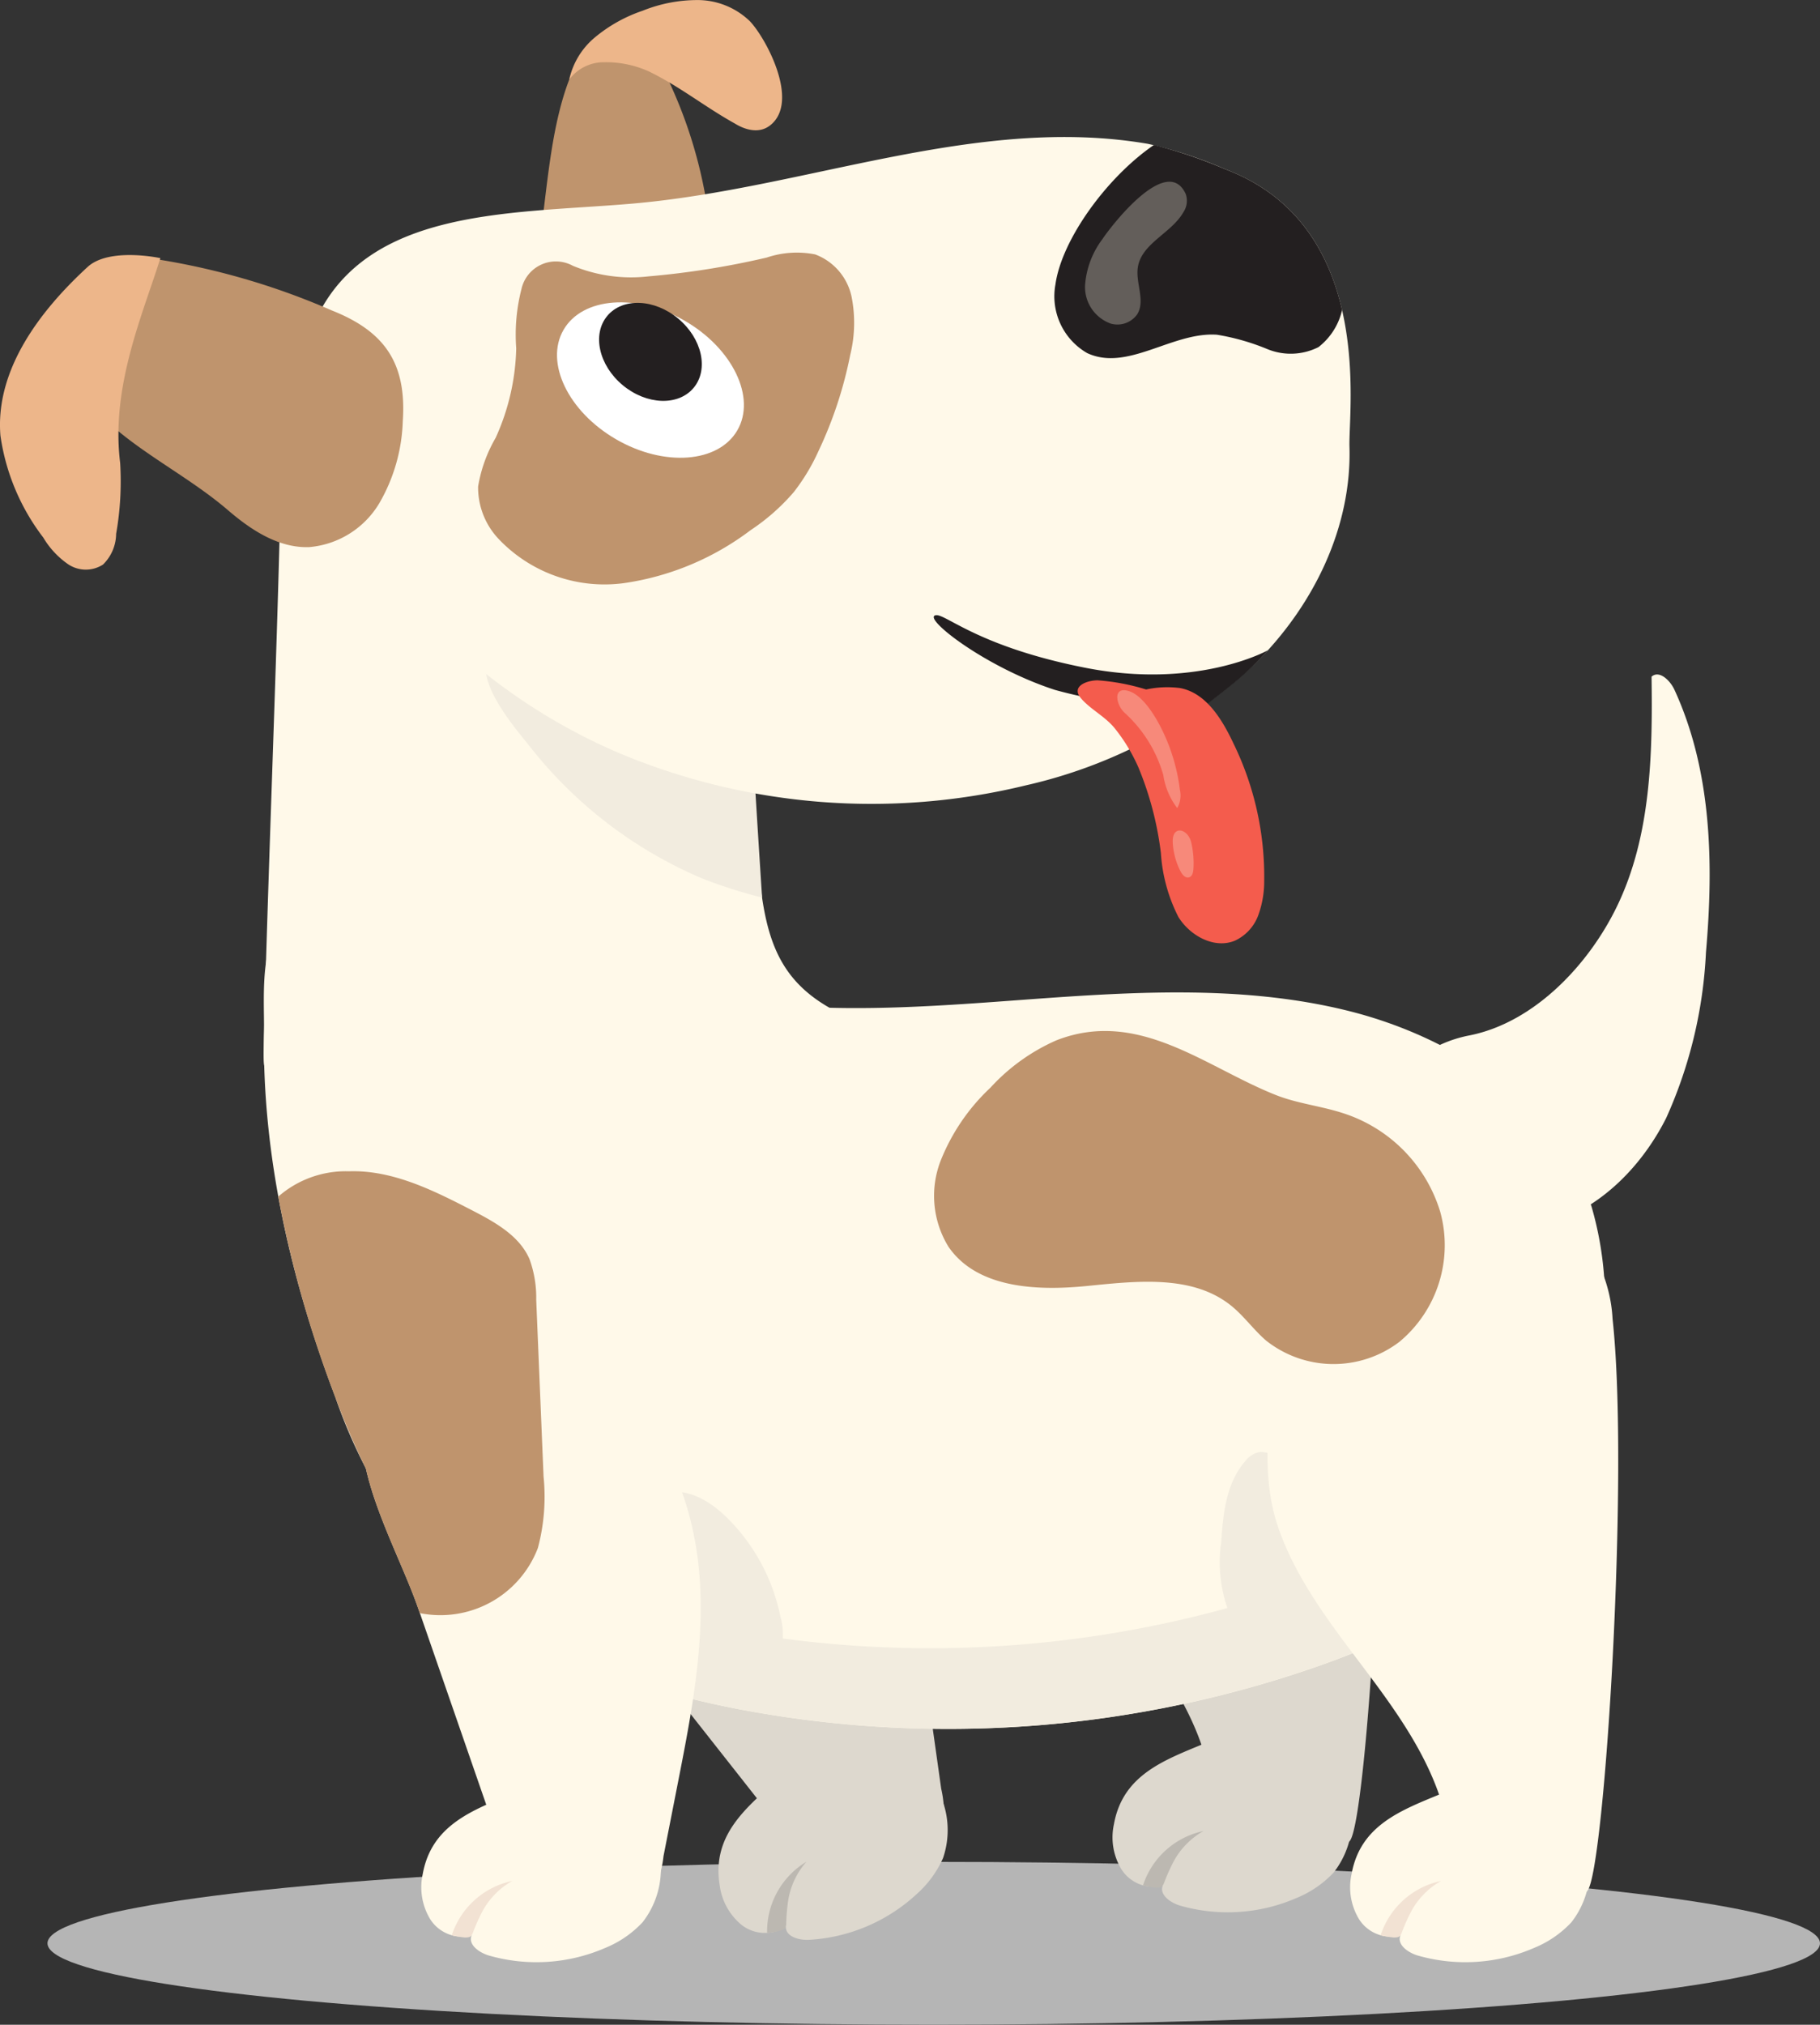
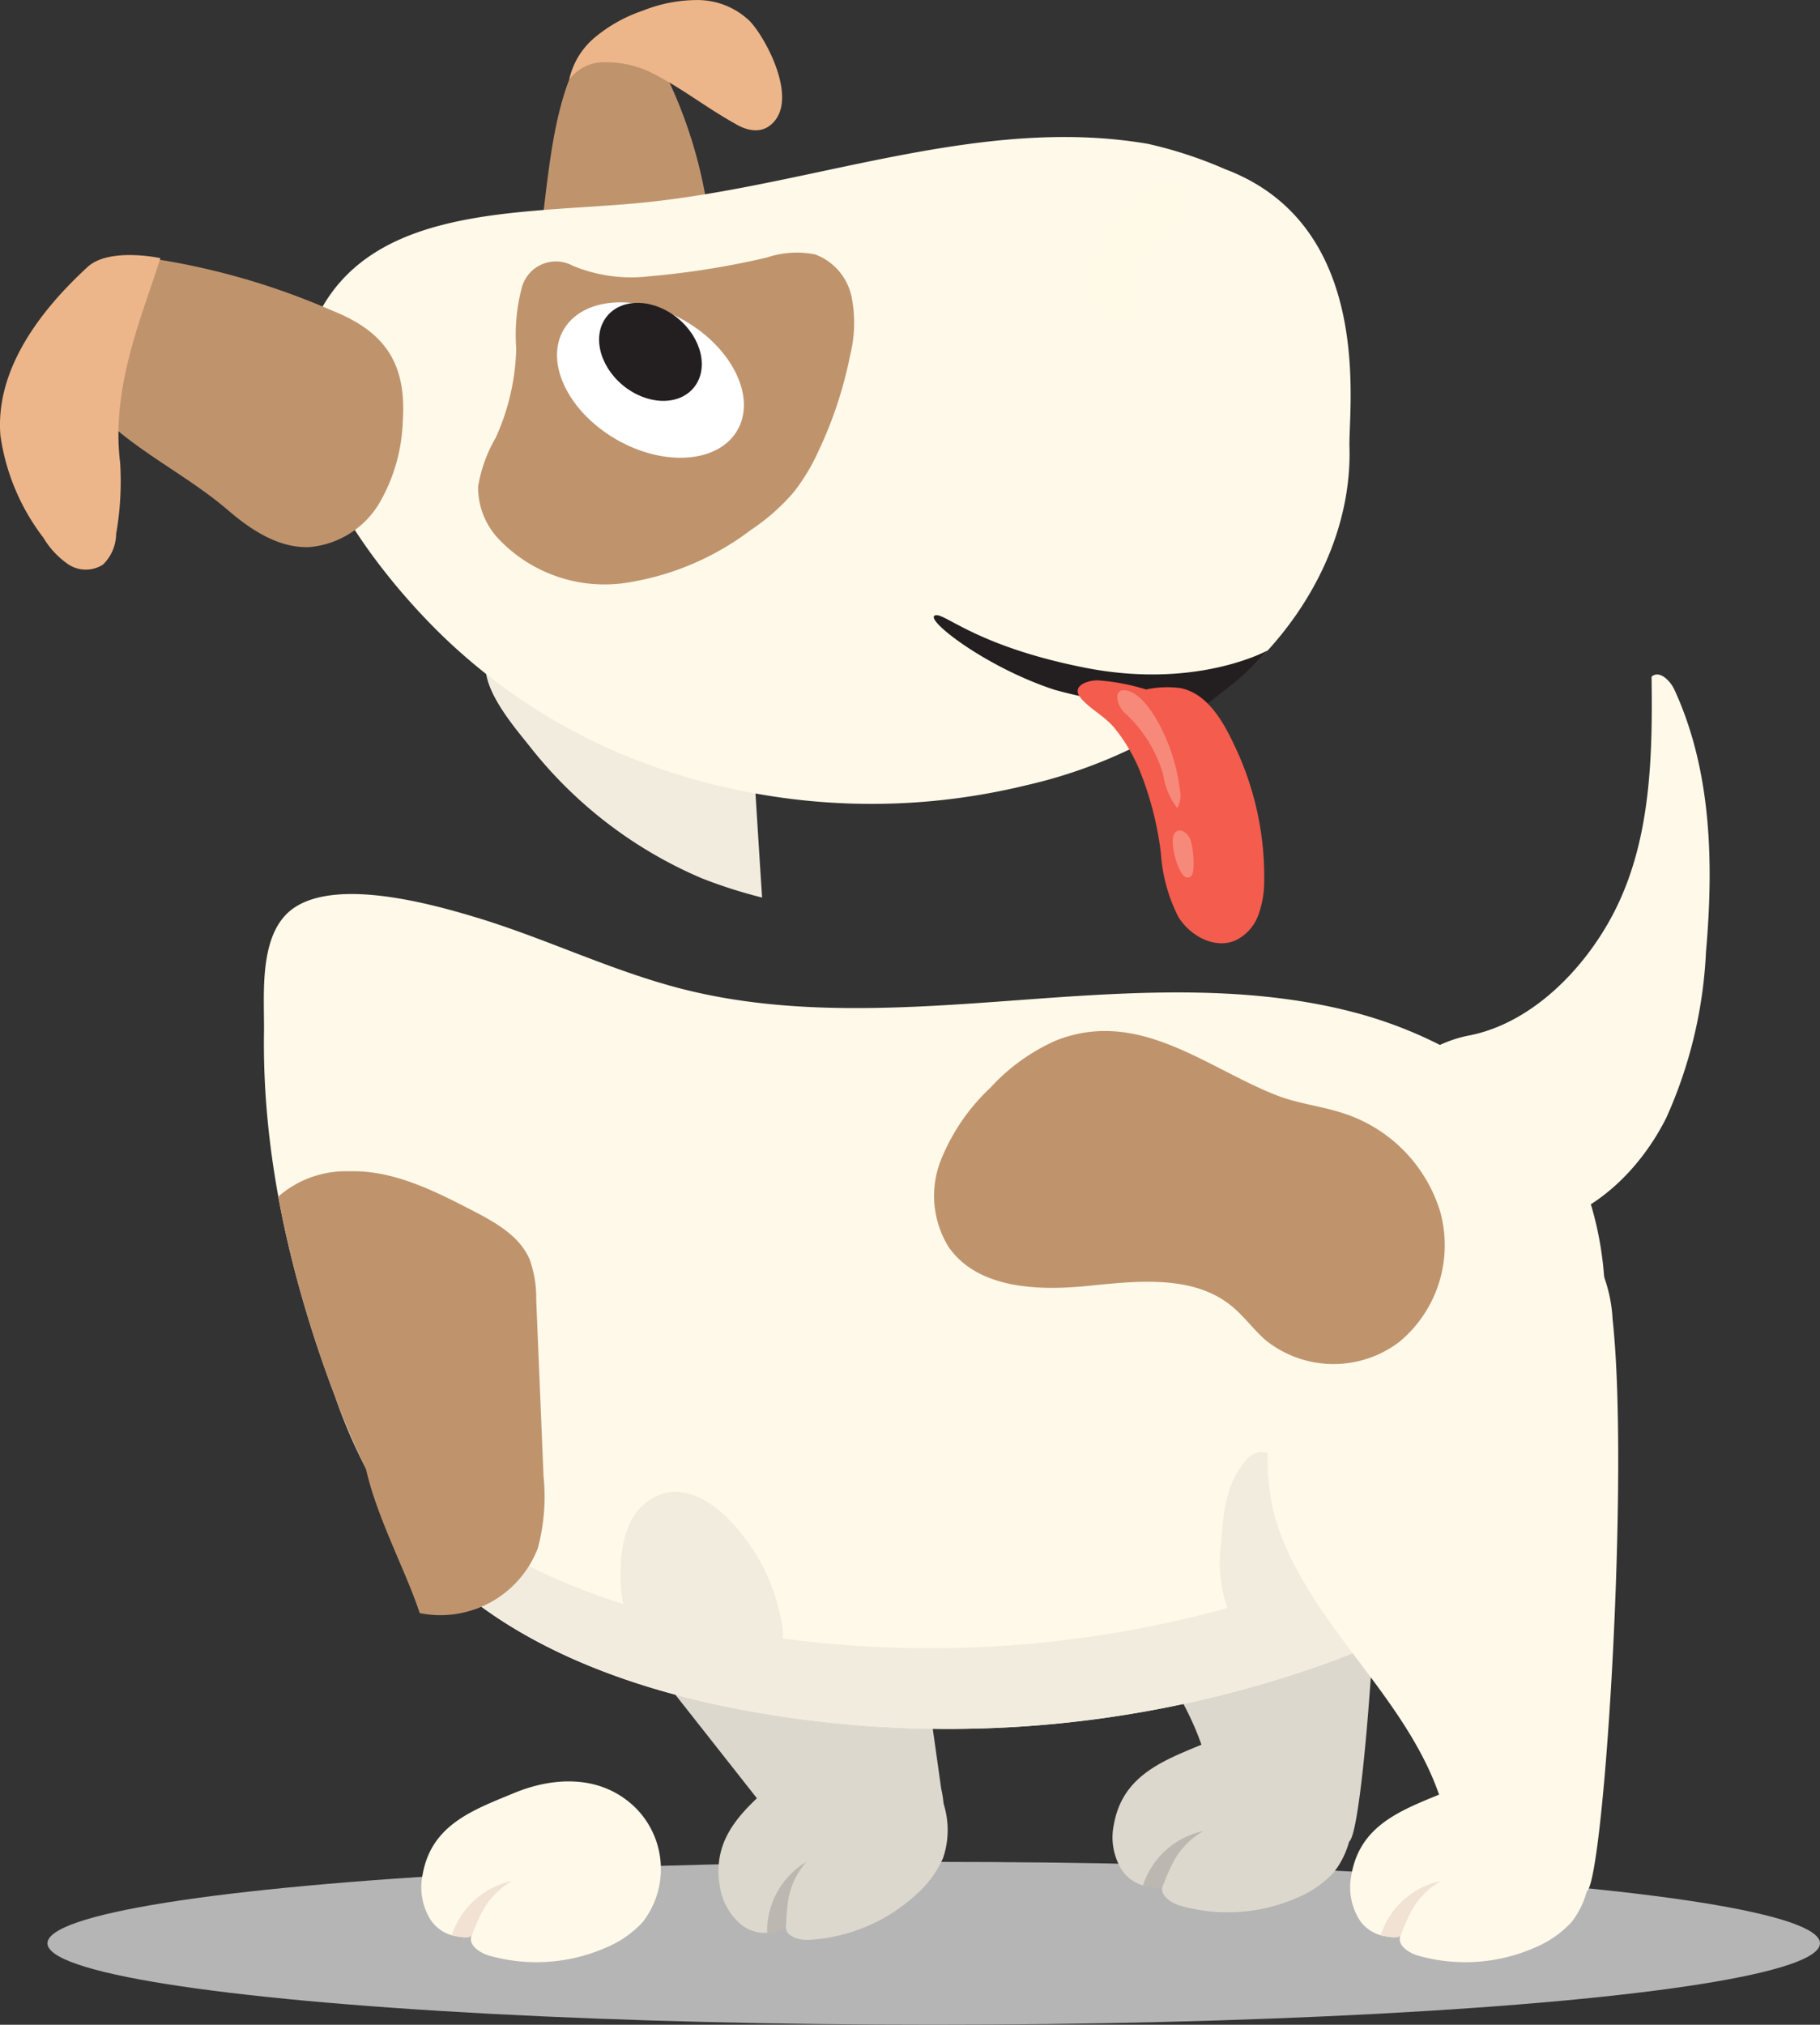
<svg xmlns="http://www.w3.org/2000/svg" width="128.951" height="143.427" viewBox="0 0 128.951 143.427">
  <rect x="0" y="0" width="128.951" height="143.427" fill="#333333" stroke="none" />
  <g id="Group_41" data-name="Group 41" transform="translate(-174.092 -617.482)">
    <ellipse id="Ellipse_34" data-name="Ellipse 34" cx="62.793" cy="5.768" rx="62.793" ry="5.768" transform="translate(177.456 749.372)" fill="#b5b5b5" />
-     <path id="Path_366" data-name="Path 366" d="M260.072,726.042c-.24,10.617-.933,27.567-1.173,38.184-.071,3.154.331.078,1.566,3a17.643,17.643,0,0,0,3.918,5.414,16.637,16.637,0,0,0,4.753,3.546,19.264,19.264,0,0,0,6.546,1.384c6.188.481,12.747.148,18.058-2.964a4.075,4.075,0,0,0,1.614-1.442c.233-.43,8.573-9.788,8.054-9.933-8.517-2.381-9.071-6.328-9.623-13.8-.238-3.224-.137-6.463-.335-9.689a52.47,52.47,0,0,0-2.487-13.04,24.539,24.539,0,0,0-4.546-8.7c-5.025-5.746-20.3-11.919-24.583-2.586C260.293,718.767,260.153,722.427,260.072,726.042Z" transform="translate(-66.119 -72.614)" fill="#fff9e9" />
    <path id="Path_367" data-name="Path 367" d="M349.117,827.06q-.077-1.411-.215-2.817a42.651,42.651,0,0,0-4.184-1.891,30.386,30.386,0,0,0-7.212-2.177c-1.853-.251-6.214-.551-7.1,1.673-.8,2.016,1.925,5.071,3.07,6.526a30.82,30.82,0,0,0,12.11,9.234,34.8,34.8,0,0,0,4.266,1.363C349.825,838.629,349.315,830.678,349.117,827.06Z" transform="translate(-121.763 -157.908)" fill="#f2ecdf" />
    <g id="Group_37" data-name="Group 37" transform="translate(252.929 740.138)">
      <path id="Path_368" data-name="Path 368" d="M532.057,1180.835a4.359,4.359,0,0,0,.547,3.222,2.667,2.667,0,0,0,2.915,1.121c-.267.664.555,1.232,1.243,1.431a12.236,12.236,0,0,0,8.238-.548,7.472,7.472,0,0,0,2.63-1.808,6.13,6.13,0,0,0-.553-8.168c-2.387-2.287-5.708-2.168-8.555-.988C535.643,1176.291,532.688,1177.324,532.057,1180.835Z" transform="translate(-531.969 -1174.271)" fill="#ddd8ce" />
      <path id="Path_369" data-name="Path 369" d="M545.994,1206.275a5.746,5.746,0,0,0-4.286,3.852,6.9,6.9,0,0,0,.929.157c.337-.005.441-.033.56-.322a13.438,13.438,0,0,1,.644-1.46A5.435,5.435,0,0,1,545.994,1206.275Z" transform="translate(-539.562 -1199.225)" fill="#bcb8b1" />
    </g>
    <path id="Path_370" data-name="Path 370" d="M506.075,1014.515c1.216,3.565,3.531,6.633,5.8,9.641s4.564,6.1,5.73,9.677c.747,2.3,1.293,5.1,3.513,6.046,1.8.768,5.683,1.96,6.895.423s2.974-29.538,1.773-40.494a10.335,10.335,0,0,0-.949-3.823A6.921,6.921,0,0,0,524,992.71a14.294,14.294,0,0,0-5.98.356,18.67,18.67,0,0,0-7.617,3.491C505.883,1000.269,504.244,1009.147,506.075,1014.515Z" transform="translate(-258.276 -292.427)" fill="#ddd8ce" />
    <path id="Path_371" data-name="Path 371" d="M350.04,633.2c.351-.912.6-.881,1.252-1.608a3.277,3.277,0,0,1,2.575-1.178c1.647.118,2.715,1.757,3.4,3.261a32.956,32.956,0,0,1,2.43,7.815,6.062,6.062,0,0,1,.051,2.588c-.478,1.826-2.369,2.886-4.16,3.481a8.61,8.61,0,0,1-4,.518c-2.753-.431-3.826-2.033-3.5-4.493C348.518,640.3,348.828,636.351,350.04,633.2Z" transform="translate(-135.618 -10.078)" fill="#bf946d" />
    <path id="Path_372" data-name="Path 372" d="M356.387,1085.977c1.644,2.087,3.4,4.261,5.867,5.253s5.829.279,6.841-2.177a7.712,7.712,0,0,0,.147-4.01l-.747-5.3c-.661-4.691-1.338-9.438-3.146-13.816s-4.9-8.418-9.215-10.37c-5.262-2.38-19.775-.343-16.914,8.172,1.246,3.71,5.468,7.4,7.85,10.42Z" transform="translate(-128.464 -340.854)" fill="#ddd8ce" />
    <g id="Group_38" data-name="Group 38" transform="translate(224.999 740.981)">
      <path id="Path_373" data-name="Path 373" d="M405.26,1188.1a4.36,4.36,0,0,0,1.573,2.864,2.668,2.668,0,0,0,3.121.1c-.035.715.928.982,1.643.944a12.236,12.236,0,0,0,7.6-3.217,7.471,7.471,0,0,0,1.892-2.57,6.13,6.13,0,0,0-3.2-7.536c-3-1.378-6.1-.177-8.407,1.871C407.158,1182.628,404.705,1184.573,405.26,1188.1Z" transform="translate(-405.181 -1178.095)" fill="#ddd8ce" />
      <path id="Path_374" data-name="Path 374" d="M423.589,1216.142a5.746,5.746,0,0,0-2.787,5.044,7,7,0,0,0,.929-.156c.317-.115.406-.176.424-.488a13.458,13.458,0,0,1,.13-1.591A5.434,5.434,0,0,1,423.589,1216.142Z" transform="translate(-417.357 -1207.761)" fill="#bcb8b1" />
    </g>
    <path id="Path_375" data-name="Path 375" d="M293.632,705.22a46.223,46.223,0,0,0,28.749,2.243,35.05,35.05,0,0,0,16.145-8.542c4.266-4.191,6.93-9.784,6.761-15.451-.08-2.694,1.819-15.641-8.807-19.649a30.093,30.093,0,0,0-5.453-1.792c-12.138-2.09-24.234,3.163-36.537,4.23-8.943.776-19.858.181-22.99,9.616-2.351,7.081,4.607,16.29,9.7,21.169A41.506,41.506,0,0,0,293.632,705.22Z" transform="translate(-75.583 -34.354)" fill="#fff9e9" />
    <path id="Path_376" data-name="Path 376" d="M263.994,940.569a37.408,37.408,0,0,0,5.044,9.73c5.37,6.983,14.432,10.614,23.392,12.354a79.4,79.4,0,0,0,41.721-3.2c6.551-2.364,13.061-5.891,16.491-11.659a25.851,25.851,0,0,0,3.132-11.049,24.029,24.029,0,0,0-.77-9.659c-2.343-7.1-9.616-11.974-17.246-13.872s-15.674-1.325-23.541-.744-15.915,1.141-23.538-.78c-5.056-1.274-9.745-3.6-14.729-5.1-3.223-.973-9.681-2.745-12.806-.719-2.645,1.715-2.165,6.188-2.2,8.83C258.807,923.522,260.859,932.288,263.994,940.569Z" transform="translate(-66.147 -224.128)" fill="#fff9e9" />
    <path id="Path_377" data-name="Path 377" d="M376.347,1069.944c-3.43,5.768-9.94,9.295-16.491,11.659a79.4,79.4,0,0,1-41.721,3.2c-8.96-1.74-18.022-5.371-23.392-12.354-2.256-2.933-.981,2.781,1.274,5.714,5.37,6.983,14.432,10.614,23.392,12.354a79.4,79.4,0,0,0,41.721-3.2c6.551-2.364,13.061-5.89,16.491-11.659C379.614,1072.307,378.34,1066.593,376.347,1069.944Z" transform="translate(-93.15 -351.995)" fill="#f2ecdf" />
    <g id="Group_39" data-name="Group 39" transform="translate(203.955 743.672)">
      <path id="Path_378" data-name="Path 378" d="M309.742,1196.874a4.36,4.36,0,0,0,.547,3.222,2.668,2.668,0,0,0,2.915,1.121c-.267.664.555,1.232,1.243,1.43a12.237,12.237,0,0,0,8.238-.548,7.478,7.478,0,0,0,2.63-1.808,6.13,6.13,0,0,0-.553-8.168c-2.387-2.287-5.708-2.168-8.555-.988C313.328,1192.329,310.372,1193.363,309.742,1196.874Z" transform="translate(-309.654 -1190.309)" fill="#fff9e9" />
      <path id="Path_379" data-name="Path 379" d="M323.679,1222.314a5.746,5.746,0,0,0-4.286,3.852,6.969,6.969,0,0,0,.929.157c.337-.006.441-.033.56-.322a13.408,13.408,0,0,1,.644-1.46A5.436,5.436,0,0,1,323.679,1222.314Z" transform="translate(-317.247 -1215.264)" fill="#f2e2d3" />
    </g>
    <g id="Group_40" data-name="Group 40" transform="translate(269.765 743.672)">
      <path id="Path_380" data-name="Path 380" d="M608.481,1196.874a4.359,4.359,0,0,0,.547,3.222,2.668,2.668,0,0,0,2.915,1.121c-.267.664.555,1.232,1.243,1.43a12.236,12.236,0,0,0,8.238-.548,7.476,7.476,0,0,0,2.63-1.808,6.129,6.129,0,0,0-.553-8.168c-2.387-2.287-5.708-2.168-8.555-.988C612.067,1192.329,609.112,1193.363,608.481,1196.874Z" transform="translate(-608.393 -1190.309)" fill="#fff9e9" />
      <path id="Path_381" data-name="Path 381" d="M622.419,1222.314a5.746,5.746,0,0,0-4.286,3.852,6.968,6.968,0,0,0,.929.157c.337-.006.441-.033.56-.322a13.491,13.491,0,0,1,.644-1.46A5.434,5.434,0,0,1,622.419,1222.314Z" transform="translate(-615.987 -1215.264)" fill="#f2e2d3" />
    </g>
    <path id="Path_382" data-name="Path 382" d="M636.167,850.726c2.379-4.971,2.492-10.69,2.417-16.2.542-.485,1.314.263,1.619.924,2.644,5.737,2.787,12.307,2.235,18.6a32.167,32.167,0,0,1-2.816,11.735c-1.82,3.616-4.981,6.733-8.922,7.659s-8.583-.808-10.28-4.482c-2.152-4.662,1.129-8.219,5.242-9.021C630.289,859.037,634.175,854.888,636.167,850.726Z" transform="translate(-347.475 -169.11)" fill="#fff9e9" />
-     <path id="Path_383" data-name="Path 383" d="M525.395,665.819a34.061,34.061,0,0,0-5.048-1.715c-3.333,2.283-6.533,6.7-6.977,9.879a4.641,4.641,0,0,0,2.247,4.862c2.864,1.339,6.042-1.521,9.2-1.3a16.166,16.166,0,0,1,3.58,1.023,4.358,4.358,0,0,0,3.611-.146,4.631,4.631,0,0,0,1.673-2.63C532.764,671.825,530.558,667.766,525.395,665.819Z" transform="translate(-264.498 -36.352)" fill="#231f20" />
    <path id="Path_384" data-name="Path 384" d="M200.333,699.991a3.443,3.443,0,0,0-2.023.23c-1.36.755-3.883,5.444-3.419,6.928,1.626,5.2,7.417,7.232,11.547,10.786,1.629,1.4,3.583,2.678,5.731,2.6a6.415,6.415,0,0,0,4.972-3.11,12.308,12.308,0,0,0,1.662-5.8c.287-4.154-1.316-6.389-5.037-7.858A50.815,50.815,0,0,0,200.333,699.991Z" transform="translate(-16.174 -64.297)" fill="#bf946d" />
    <path id="Path_385" data-name="Path 385" d="M180.3,700.338c-3.421,3.143-6.555,7.316-6.178,11.947a15.451,15.451,0,0,0,3.033,7.217,6.058,6.058,0,0,0,1.771,1.9,2.25,2.25,0,0,0,2.464.018,3.081,3.081,0,0,0,.93-2.178,21.356,21.356,0,0,0,.285-5.027c-.675-5.415,1.62-10.556,2.849-14.5C185.455,699.709,181.832,698.931,180.3,700.338Z" transform="translate(0 -63.946)" fill="#edb68a" />
    <path id="Path_386" data-name="Path 386" d="M359.606,621.891a7.377,7.377,0,0,1,3.215.656c2.211,1.08,3.938,2.492,6.067,3.678.134.075,1.461.962,2.513.138,2.147-1.683-.322-6.228-1.445-7.388a5.338,5.338,0,0,0-3.649-1.489,10.4,10.4,0,0,0-3.941.757,10.554,10.554,0,0,0-3.394,1.9,5.384,5.384,0,0,0-1.806,2.979A3.041,3.041,0,0,1,359.606,621.891Z" transform="translate(-142.744 0)" fill="#edb68a" />
    <path id="Path_387" data-name="Path 387" d="M330.91,701.213a13.006,13.006,0,0,0-.371,4.2,16.173,16.173,0,0,1-1.458,6.343,10.171,10.171,0,0,0-1.243,3.445,5.307,5.307,0,0,0,1.414,3.676,10.344,10.344,0,0,0,8.908,3.173,19.468,19.468,0,0,0,8.979-3.749,14.806,14.806,0,0,0,3.07-2.708,14.175,14.175,0,0,0,1.737-2.882,29.084,29.084,0,0,0,2.256-6.823,9.492,9.492,0,0,0,.1-4.112,4.107,4.107,0,0,0-2.58-3.012,6.66,6.66,0,0,0-3.431.221,58.979,58.979,0,0,1-8.379,1.333,10.78,10.78,0,0,1-5.364-.751A2.5,2.5,0,0,0,330.91,701.213Z" transform="translate(-119.871 -63.259)" fill="#bf946d" />
    <path id="Path_388" data-name="Path 388" d="M366.023,723.765c-1.34,2.321-5.184,2.61-8.585.646s-5.073-5.437-3.733-7.758,5.184-2.61,8.585-.646S367.363,721.444,366.023,723.765Z" transform="translate(-139.686 -75.805)" fill="#fff" />
    <path id="Path_389" data-name="Path 389" d="M372.386,715.985c1.692,1.405,2.185,3.6,1.1,4.905s-3.333,1.222-5.025-.183-2.185-3.6-1.1-4.906S370.694,714.58,372.386,715.985Z" transform="translate(-150.246 -75.938)" fill="#231f20" />
    <path id="Path_390" data-name="Path 390" d="M524.31,679.986a6.169,6.169,0,0,0-1.231,3.257,2.751,2.751,0,0,0,1.817,2.729,1.72,1.72,0,0,0,1.879-.66c.593-.964-.131-2.216.044-3.334.266-1.7,2.38-2.405,3.228-3.9a1.452,1.452,0,0,0,.161-1.292C528.888,673.925,524.949,679.026,524.31,679.986Z" transform="translate(-272.107 -45.568)" fill="#fff9e9" opacity="0.29" />
    <path id="Path_391" data-name="Path 391" d="M381.574,1111.654a4.7,4.7,0,0,0,2.956-1.72,5.082,5.082,0,0,0,.512-3.969,13.594,13.594,0,0,0-3.784-6.961c-1.126-1.11-2.681-2.089-4.289-1.758a3.816,3.816,0,0,0-2.5,2,7.269,7.269,0,0,0-.711,3.1,11.56,11.56,0,0,0,.862,5.212C375.887,1110.411,378.24,1112.313,381.574,1111.654Z" transform="translate(-155.67 -374.024)" fill="#f2ecdf" />
-     <path id="Path_392" data-name="Path 392" d="M299.368,1083.865c.87,2.51,1.818,5.14,3.822,6.885s5.415,2.174,7.177.185a7.712,7.712,0,0,0,1.453-3.74l1.03-5.247c.913-4.647,1.829-9.355,1.556-14.084s-1.87-9.559-5.307-12.817c-4.191-3.973-18.57-6.805-18.658,2.177-.038,3.914,2.741,8.781,4,12.417Z" transform="translate(-90.717 -338.231)" fill="#fff9e9" />
    <path id="Path_393" data-name="Path 393" d="M567.047,1095.428a9.961,9.961,0,0,1-.454-4.714c.139-2.016.346-4.149,1.69-5.714a1.743,1.743,0,0,1,1.049-.668,2.479,2.479,0,0,1,1.769.778c3.147,2.6,6.47,5.56,7.074,9.282a2.749,2.749,0,0,1-.3,2.045,3.08,3.08,0,0,1-1.092.869C573.792,1098.917,568.61,1099.048,567.047,1095.428Z" transform="translate(-305.977 -363.998)" fill="#f2ecdf" />
    <path id="Path_394" data-name="Path 394" d="M582.5,1030.553c1.216,3.565,3.532,6.633,5.8,9.641s4.564,6.1,5.73,9.677c.747,2.295,1.293,5.1,3.513,6.046,1.8.768,5.683,1.959,6.895.423s2.973-29.538,1.773-40.495a10.346,10.346,0,0,0-.95-3.823,6.922,6.922,0,0,0-4.837-3.274,14.289,14.289,0,0,0-5.98.356,18.667,18.667,0,0,0-7.617,3.49C582.308,1016.308,580.668,1025.185,582.5,1030.553Z" transform="translate(-317.865 -304.933)" fill="#fff9e9" />
    <path id="Path_395" data-name="Path 395" d="M498.082,817.787s-5.009,2.8-12.951,1.234-10.074-4.054-10.667-3.686,3.714,3.686,8.517,5.252a31.9,31.9,0,0,0,10.689,1.088s1.463-1.1,2.16-1.7A20.294,20.294,0,0,0,498.082,817.787Z" transform="translate(-234.16 -154.239)" fill="#231f20" />
    <path id="Path_396" data-name="Path 396" d="M525.018,842.435a23.1,23.1,0,0,1,1.584,6.052,11.57,11.57,0,0,0,1.241,4.525c.833,1.339,2.554,2.281,4.009,1.674a3.2,3.2,0,0,0,1.643-1.783,7.015,7.015,0,0,0,.426-2.439,21.5,21.5,0,0,0-2.179-9.75c-.8-1.7-1.931-3.569-3.773-3.919a7.107,7.107,0,0,0-2.414.1,15.362,15.362,0,0,0-3.442-.65c-.77.008-1.893.422-1.179,1.267.662.784,1.705,1.283,2.387,2.12A12.377,12.377,0,0,1,525.018,842.435Z" transform="translate(-270.258 -170.572)" fill="#f45c4d" />
    <path id="Path_397" data-name="Path 397" d="M533.971,841.028a9.435,9.435,0,0,1,2.739,4.41,5.086,5.086,0,0,0,.985,2.337,1.789,1.789,0,0,0,.191-1.285,13.279,13.279,0,0,0-1.41-4.544c-.423-.81-1.24-2.126-2.165-2.444C533.094,839.085,533.346,840.463,533.971,841.028Z" transform="translate(-280.195 -173.051)" fill="#fff9e9" opacity="0.29" />
    <path id="Path_398" data-name="Path 398" d="M551.275,885.394a5.042,5.042,0,0,0,.55,2.037c.124.241.354.509.613.426.222-.072.287-.351.3-.584a6.458,6.458,0,0,0-.15-1.871C552.358,884.39,551.209,884.127,551.275,885.394Z" transform="translate(-294.091 -208.228)" fill="#fff9e9" opacity="0.29" />
    <path id="Path_399" data-name="Path 399" d="M483.2,949.684a13.891,13.891,0,0,0-4.652,3.343,14.332,14.332,0,0,0-3.536,5.192,6.882,6.882,0,0,0,.56,6.079c2.015,2.935,6.225,3.136,9.768,2.784s7.53-.836,10.289,1.414c.894.729,1.571,1.692,2.444,2.446a7.7,7.7,0,0,0,9.457.085,8.9,8.9,0,0,0,2.88-9.22,10.568,10.568,0,0,0-6.921-6.984c-1.55-.5-3.2-.671-4.714-1.27C493.781,951.58,489.027,947.39,483.2,949.684Z" transform="translate(-234.279 -258.5)" fill="#bf946d" />
    <path id="Path_400" data-name="Path 400" d="M282,1020.781a14.153,14.153,0,0,0,.4-5.057q-.26-6.264-.52-12.528a7.985,7.985,0,0,0-.478-2.879c-.723-1.662-2.451-2.615-4.061-3.447-2.743-1.417-5.642-2.871-8.728-2.768a7.27,7.27,0,0,0-5.011,1.795,81.87,81.87,0,0,0,4.036,14.195,54.515,54.515,0,0,0,2.173,5.069c.745,3.347,2.7,7.012,3.7,9.9l.117.337A7.39,7.39,0,0,0,282,1020.781Z" transform="translate(-69.796 -293.649)" fill="#bf946d" />
  </g>
</svg>